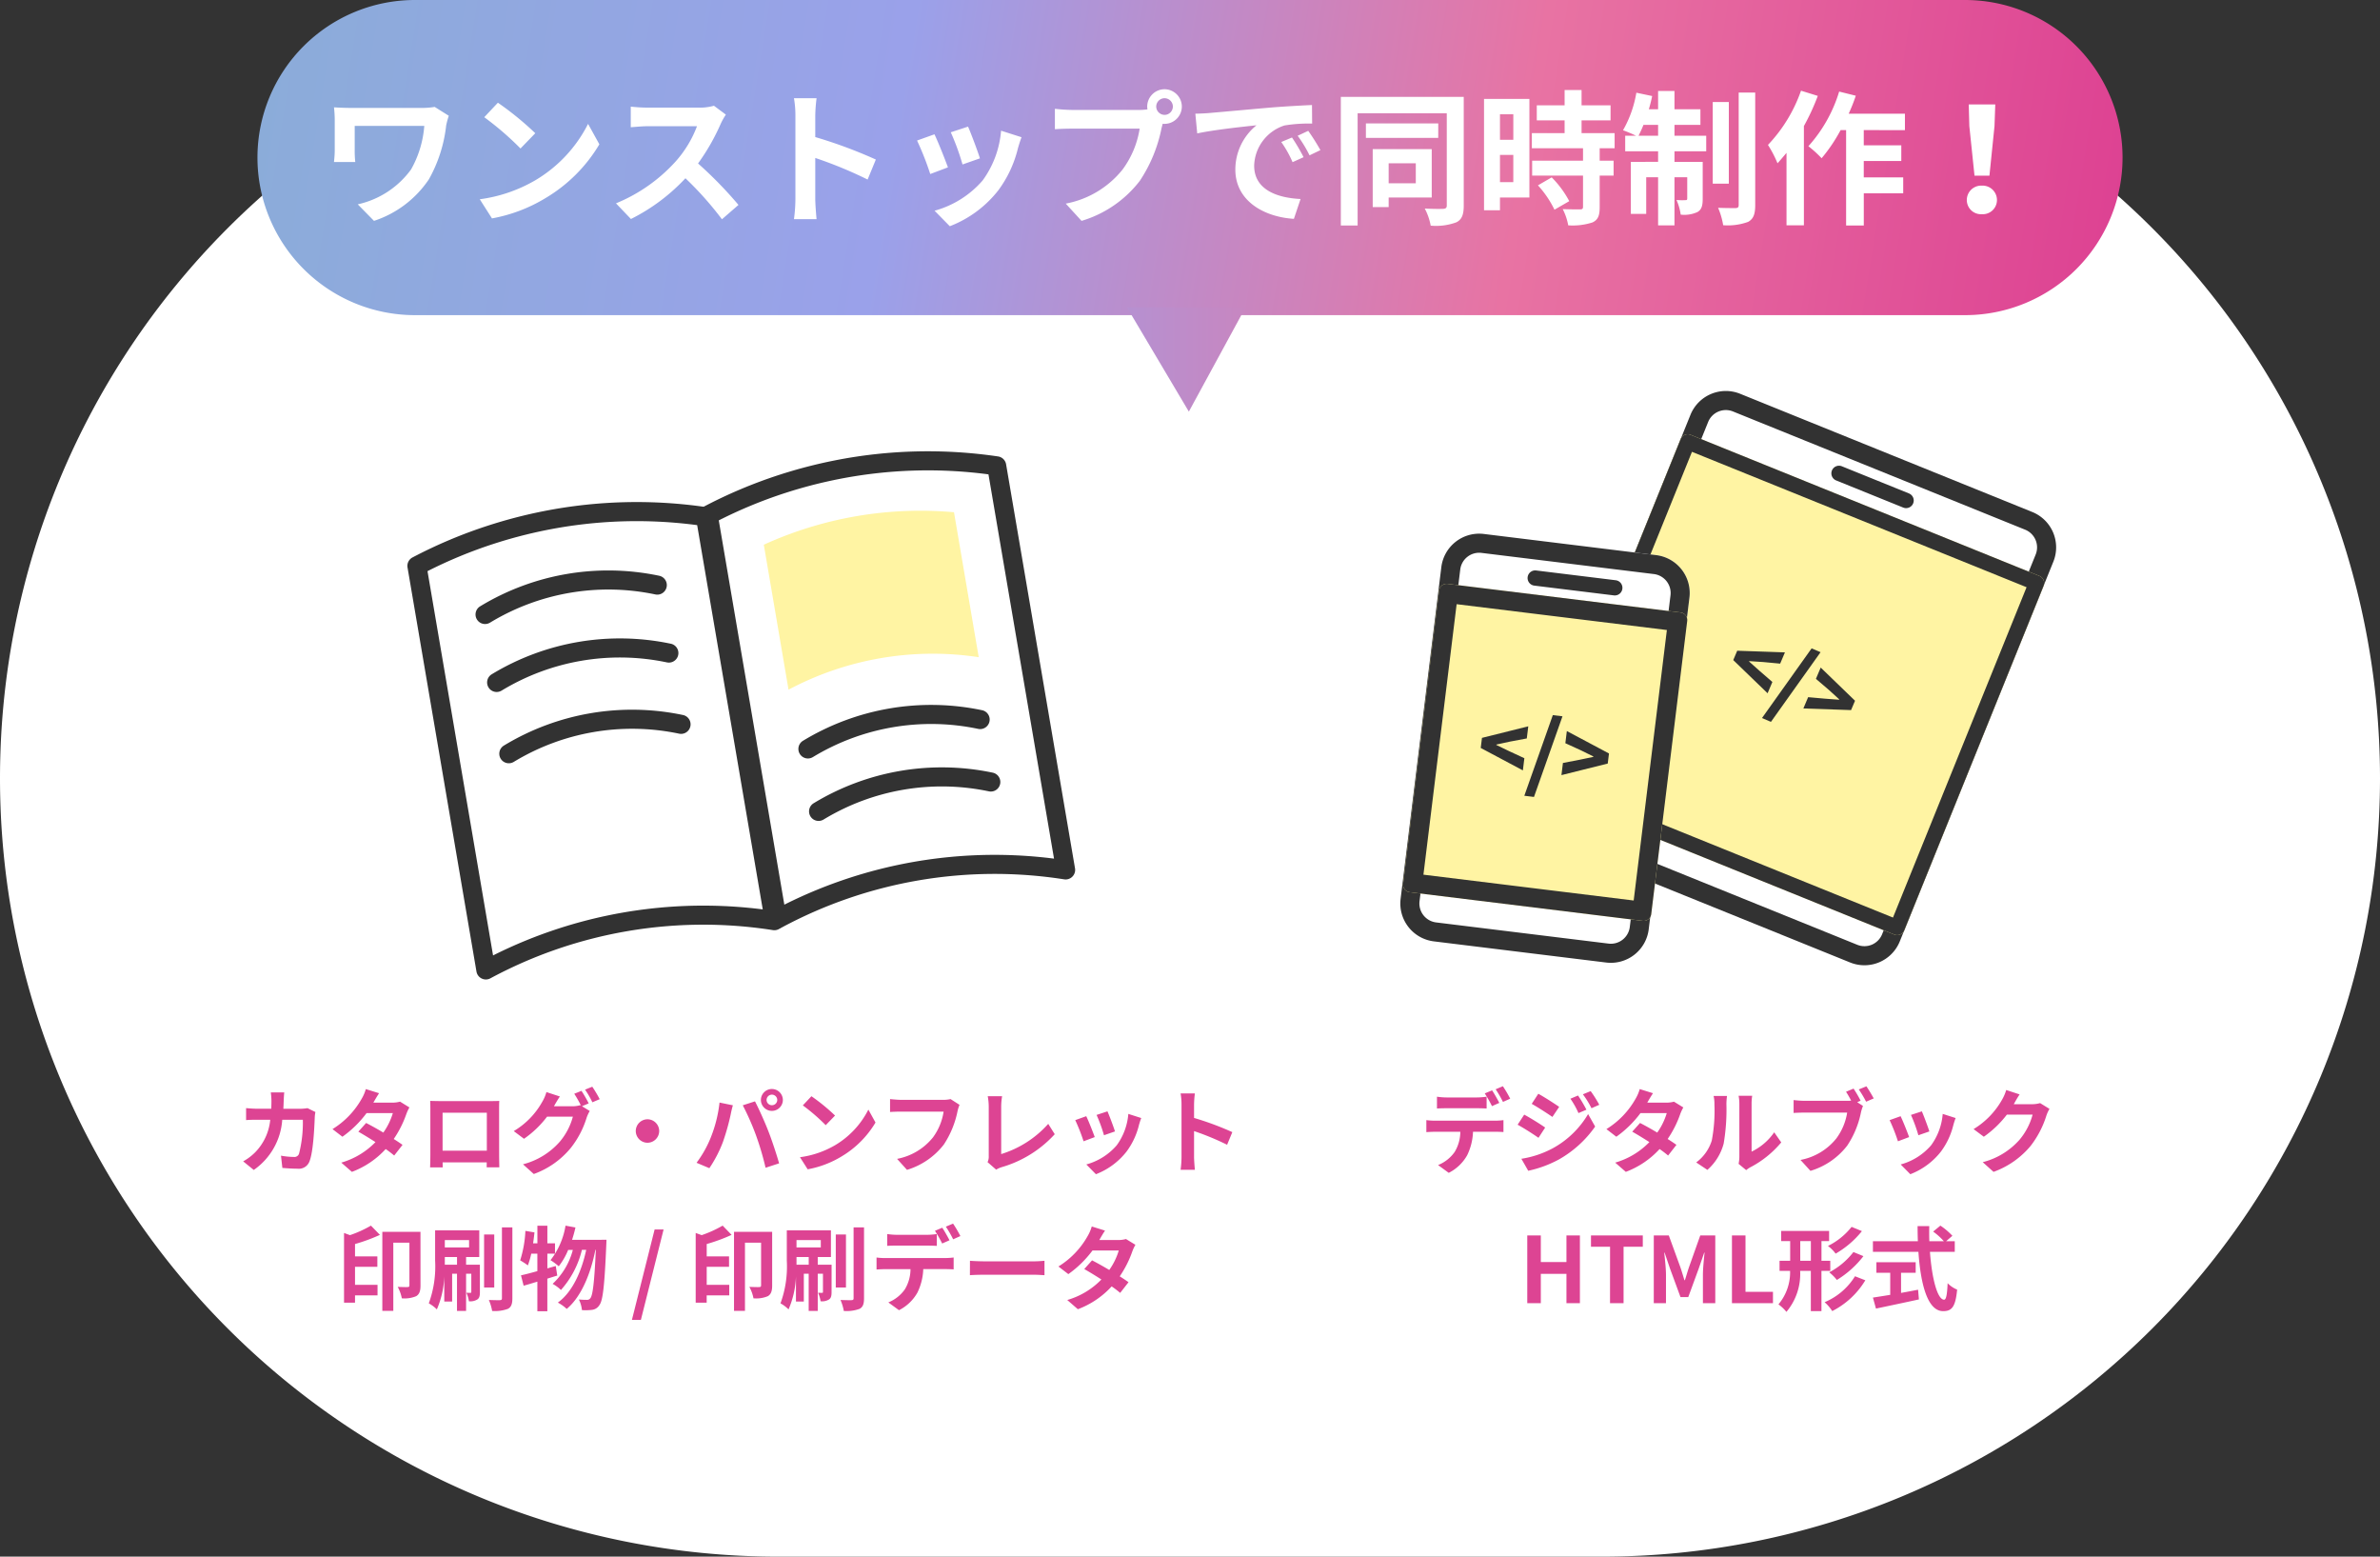
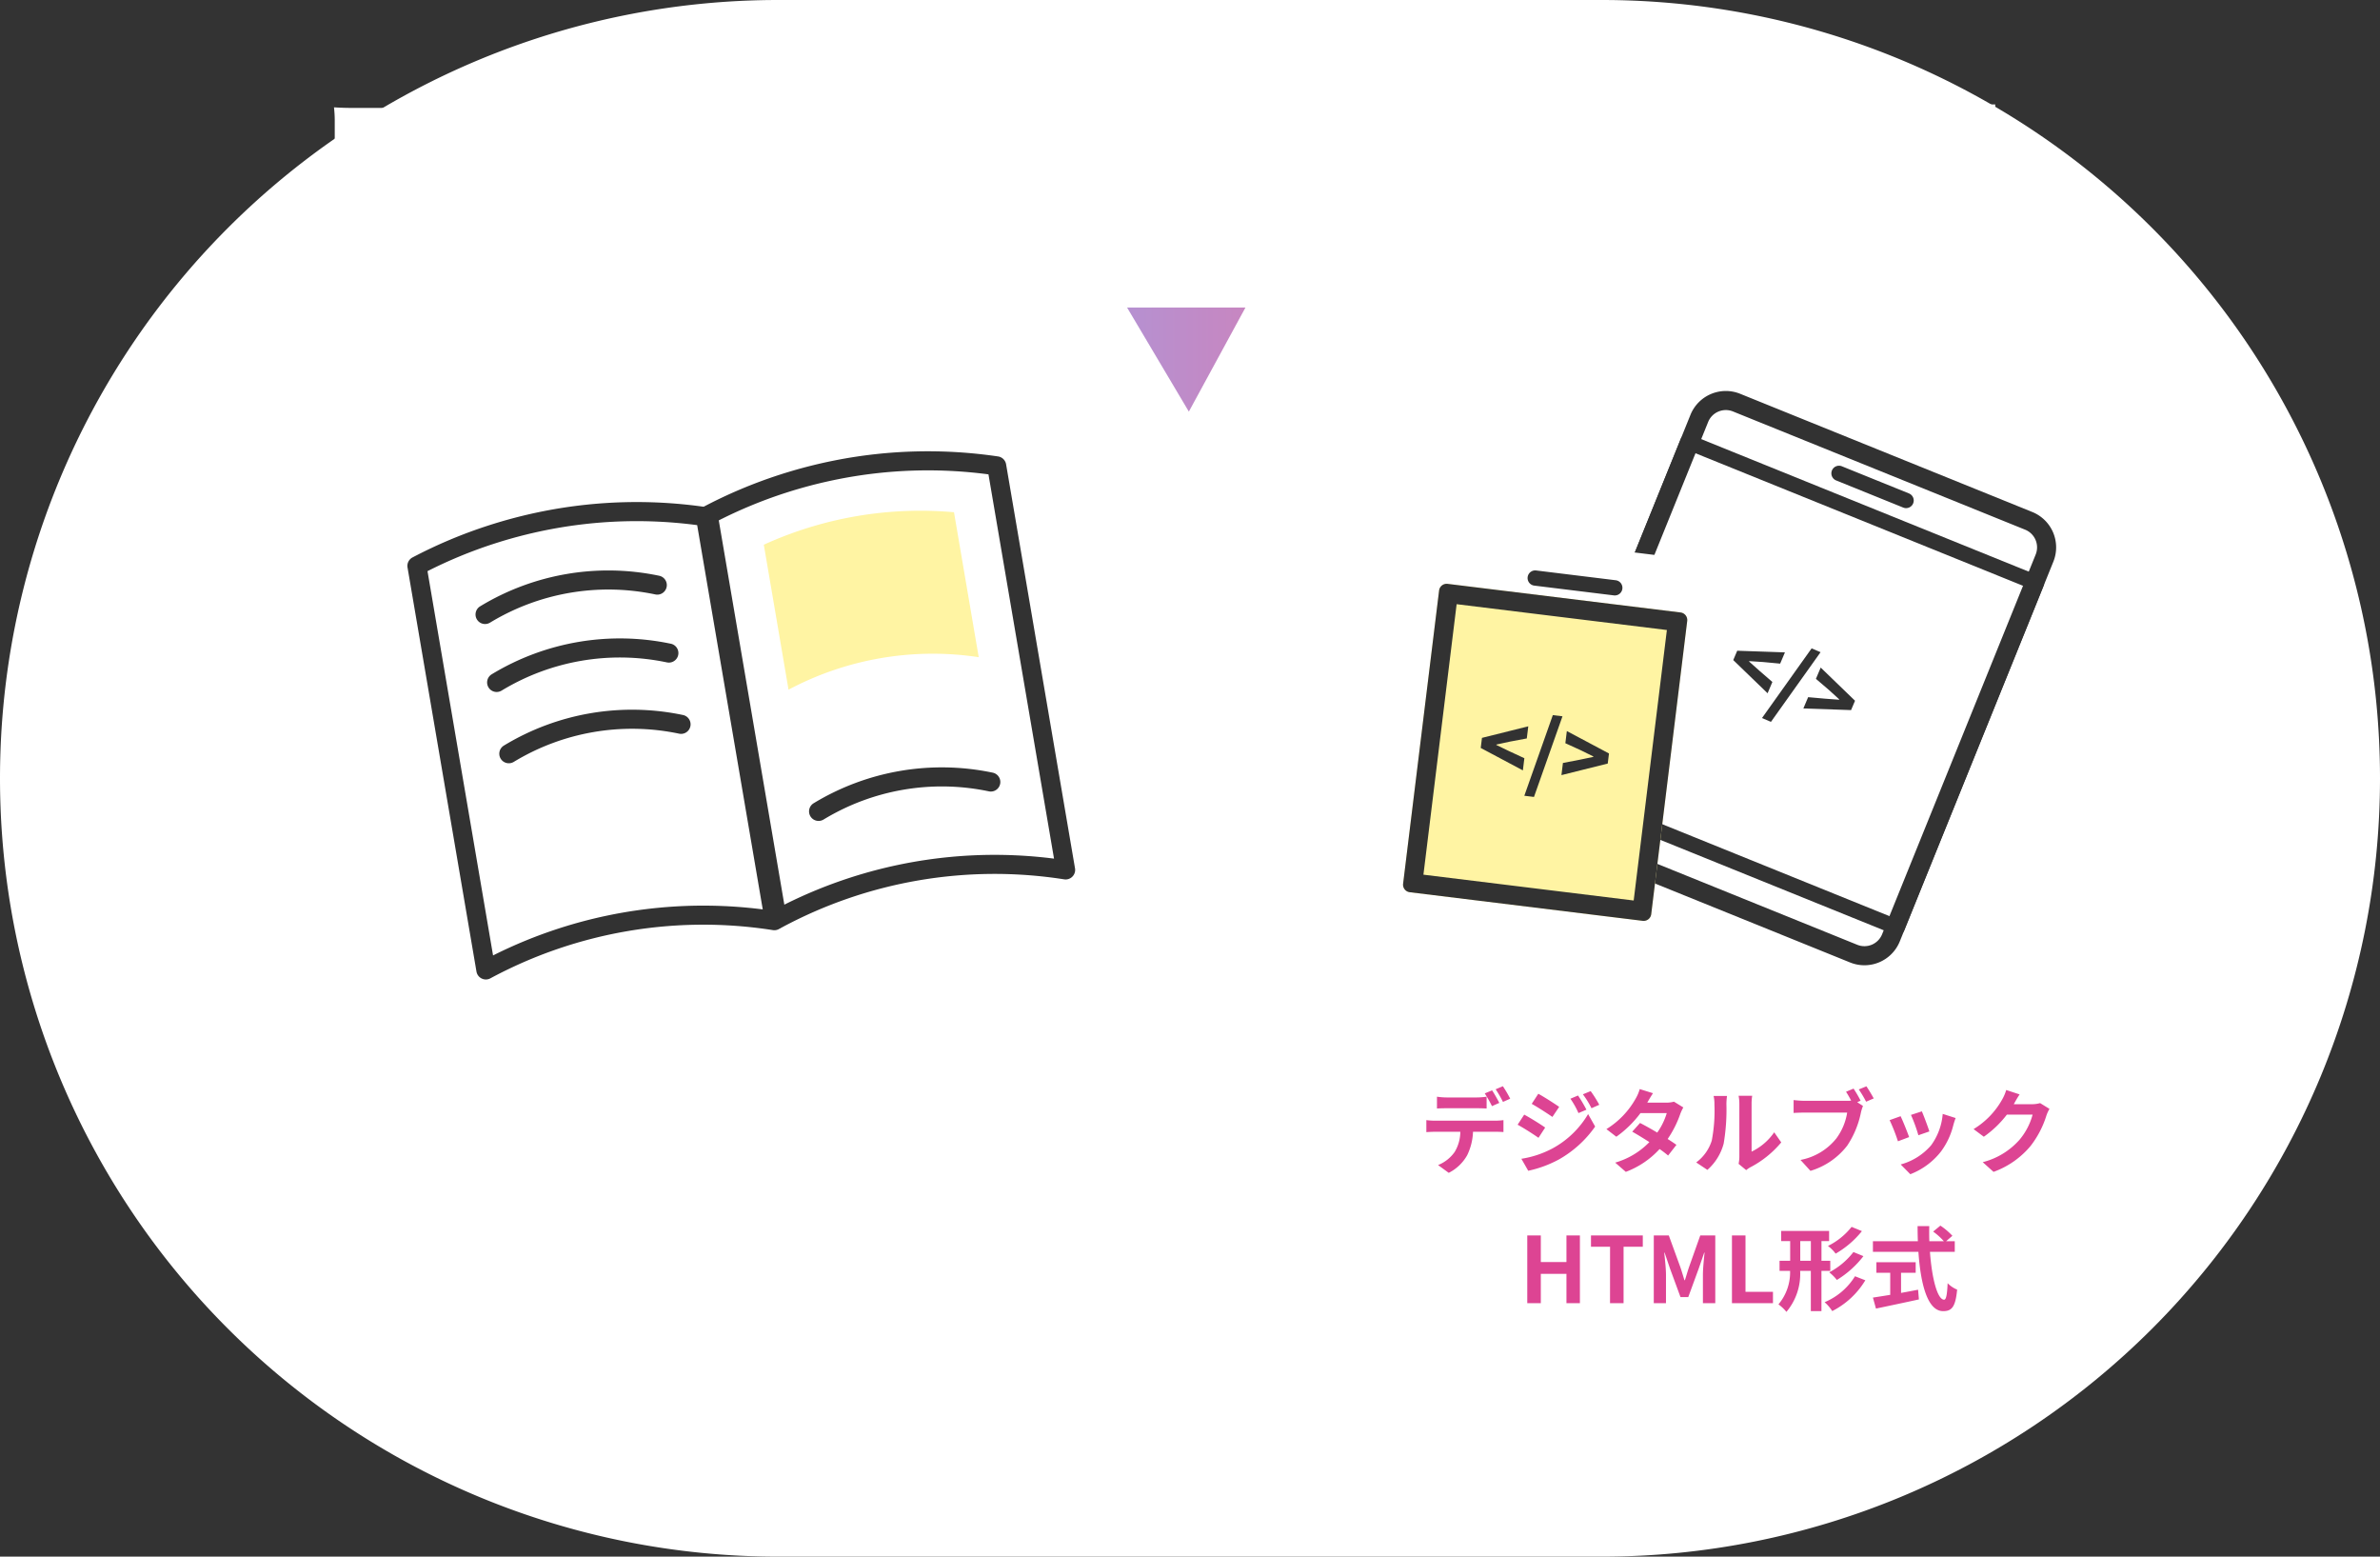
<svg xmlns="http://www.w3.org/2000/svg" xmlns:xlink="http://www.w3.org/1999/xlink" width="312" height="204" viewBox="0 0 312 204">
  <rect x="0" y="0" width="312" height="204" fill="#333333" stroke="none" />
  <defs>
    <linearGradient id="linear-gradient" y1="0.554" x2="1" y2="0.581" gradientUnits="objectBoundingBox">
      <stop offset="0" stop-color="#8bacd9" />
      <stop offset="0.34" stop-color="#9aa1ea" />
      <stop offset="0.675" stop-color="#e873a3" />
      <stop offset="1" stop-color="#dd4192" />
    </linearGradient>
    <linearGradient id="linear-gradient-2" x1="7.047" y1="0.5" x2="-6.129" y2="0.5" xlink:href="#linear-gradient" />
  </defs>
  <g id="flow-05" transform="translate(-7274 -8706.031)">
    <path id="パス_5090" data-name="パス 5090" d="M102,0H210a102,102,0,0,1,0,204H102A102,102,0,0,1,102,0Z" transform="translate(7274 8706.031)" fill="#fff" />
    <g id="solution-04" transform="matrix(0.951, -0.309, 0.309, 0.951, 7212.111, 8731.063)">
      <path id="パス_2595" data-name="パス 2595" d="M37.964,59.594A60.217,60.217,0,0,0,0,54.044Q3.885,27.465,7.769.89A61.939,61.939,0,0,1,45.733,6.44Q41.849,33.019,37.964,59.594Z" transform="translate(87.896 81.854)" fill="#fff" />
      <path id="パス_2595_-_アウトライン" data-name="パス 2595 - アウトライン" d="M37.964,60.844a1.249,1.249,0,0,1-.566-.136A58.934,58.934,0,0,0,.223,55.274a1.25,1.25,0,0,1-1.092-.331,1.25,1.25,0,0,1-.368-1.08L6.532.71A1.25,1.25,0,0,1,7.557-.342,62.939,62.939,0,0,1,18.218-1.25,63.717,63.717,0,0,1,25.775-.8,62.949,62.949,0,0,1,46.289,5.32a1.25,1.25,0,0,1,.681,1.3L42.934,34.233,39.2,59.774a1.25,1.25,0,0,1-1.237,1.069ZM10.719,51.83a61.542,61.542,0,0,1,26.256,5.886L40.46,33.872l3.9-26.709A60.465,60.465,0,0,0,25.477,1.684a61.205,61.205,0,0,0-7.258-.434,60.517,60.517,0,0,0-9.345.725L1.485,52.529A61.452,61.452,0,0,1,10.719,51.83Z" transform="translate(87.896 81.854)" fill="#323232" />
      <path id="パス_2596" data-name="パス 2596" d="M37.964,59.594A60.217,60.217,0,0,0,0,54.044Q3.885,27.465,7.769.89A61.939,61.939,0,0,1,45.733,6.44q-3.885,26.579-7.769,53.154Z" transform="translate(126.269 87.326)" fill="#fff" />
      <path id="パス_2596_-_アウトライン" data-name="パス 2596 - アウトライン" d="M37.964,60.844a1.249,1.249,0,0,1-.566-.136A58.934,58.934,0,0,0,.223,55.274a1.25,1.25,0,0,1-1.092-.331,1.25,1.25,0,0,1-.368-1.08L6.532.71A1.25,1.25,0,0,1,7.557-.342,62.95,62.95,0,0,1,18.22-1.25,63.664,63.664,0,0,1,25.775-.8,62.95,62.95,0,0,1,46.289,5.32a1.25,1.25,0,0,1,.681,1.3L43.085,33.2,39.2,59.774a1.25,1.25,0,0,1-1.237,1.069ZM10.719,51.83a61.541,61.541,0,0,1,26.256,5.886l3.637-24.88L44.364,7.163A60.466,60.466,0,0,0,25.477,1.684,61.152,61.152,0,0,0,18.22,1.25a60.532,60.532,0,0,0-9.346.725L1.485,52.529A61.445,61.445,0,0,1,10.719,51.83Z" transform="translate(126.269 87.326)" fill="#323232" />
      <path id="パス_2597" data-name="パス 2597" d="M25.033,23.044A40.292,40.292,0,0,0,0,19.387Q1.394,9.85,2.788.317A49.492,49.492,0,0,1,27.816,3.974q-1.394,9.537-2.788,19.07Z" transform="translate(136.985 93.84)" fill="#fff4a3" />
      <path id="パス_2598" data-name="パス 2598" d="M22.661,5.391a1.244,1.244,0,0,1-.617-.164A29.906,29.906,0,0,0,.283,2.045a1.25,1.25,0,0,1-1.5-.935A1.25,1.25,0,0,1-.283-.39,32.406,32.406,0,0,1,23.28,3.054a1.25,1.25,0,0,1-.619,2.337Z" transform="translate(102.192 90.735)" fill="#323232" />
      <path id="パス_2599" data-name="パス 2599" d="M22.661,5.391a1.244,1.244,0,0,1-.617-.164A29.906,29.906,0,0,0,.283,2.045a1.25,1.25,0,0,1-1.5-.935A1.25,1.25,0,0,1-.283-.39,32.406,32.406,0,0,1,23.28,3.054a1.25,1.25,0,0,1-.619,2.337Z" transform="translate(100.884 99.675)" fill="#323232" />
      <path id="パス_2600" data-name="パス 2600" d="M22.661,5.391a1.244,1.244,0,0,1-.617-.164A29.906,29.906,0,0,0,.283,2.045a1.25,1.25,0,0,1-1.5-.935A1.25,1.25,0,0,1-.283-.39,32.406,32.406,0,0,1,23.28,3.054a1.25,1.25,0,0,1-.619,2.337Z" transform="translate(99.516 109.053)" fill="#323232" />
-       <path id="パス_2601" data-name="パス 2601" d="M22.661,5.391a1.244,1.244,0,0,1-.617-.164A29.907,29.907,0,0,0,.283,2.045a1.25,1.25,0,0,1-1.5-.935A1.25,1.25,0,0,1-.283-.39,32.407,32.407,0,0,1,23.28,3.054a1.25,1.25,0,0,1-.619,2.337Z" transform="translate(137.002 120.573)" fill="#323232" />
      <path id="パス_2602" data-name="パス 2602" d="M22.661,5.391a1.244,1.244,0,0,1-.617-.164A29.906,29.906,0,0,0,.283,2.045a1.25,1.25,0,0,1-1.5-.935A1.25,1.25,0,0,1-.283-.39,32.406,32.406,0,0,1,23.28,3.054a1.25,1.25,0,0,1-.619,2.337Z" transform="translate(135.802 128.79)" fill="#323232" />
    </g>
    <g id="グループ_453" data-name="グループ 453" transform="translate(6091.331 -126.284)">
      <g id="グループ_372" data-name="グループ 372" transform="matrix(0.927, 0.375, -0.375, 0.927, 1406.151, 8882.045)">
        <path id="パス_5089" data-name="パス 5089" d="M5,0H46.318a5,5,0,0,1,5,5V58.684a5,5,0,0,1-5,5H5a5,5,0,0,1-5-5V5A5,5,0,0,1,5,0Z" transform="translate(0 0)" fill="#fff" />
        <path id="パス_5089_-_アウトライン" data-name="パス 5089 - アウトライン" d="M5,2.5A2.5,2.5,0,0,0,2.5,5V58.684a2.5,2.5,0,0,0,2.5,2.5H46.318a2.5,2.5,0,0,0,2.5-2.5V5a2.5,2.5,0,0,0-2.5-2.5H5M5,0H46.318a5,5,0,0,1,5,5V58.684a5,5,0,0,1-5,5H5a5,5,0,0,1-5-5V5A5,5,0,0,1,5,0Z" transform="translate(0 0)" fill="#323232" />
-         <path id="パス_5088" data-name="パス 5088" d="M1,0H50.318a1,1,0,0,1,1,1V49.7a1,1,0,0,1-1,1H1a1,1,0,0,1-1-1V1A1,1,0,0,1,1,0Z" transform="translate(0 7.42)" fill="#fff4a3" />
        <path id="パス_5088_-_アウトライン" data-name="パス 5088 - アウトライン" d="M2,2V48.7H49.318V2H2M1,0H50.318a1,1,0,0,1,1,1V49.7a1,1,0,0,1-1,1H1a1,1,0,0,1-1-1V1A1,1,0,0,1,1,0Z" transform="translate(0 7.42)" fill="#323232" />
        <path id="パス_5087" data-name="パス 5087" d="M9.487,1H0A1,1,0,0,1-1,0,1,1,0,0,1,0-1H9.487a1,1,0,0,1,1,1A1,1,0,0,1,9.487,1Z" transform="translate(20.928 4.807)" fill="#323232" />
        <path id="パス_5086" data-name="パス 5086" d="M-2.546-1.265V-2.871l-2.145-.693-1.716-.583V-4.2L-4.691-4.8l2.145-.682V-7.084L-8.387-4.84v1.331Zm.594,3.278H-.676L1.744-8.932H.468Zm4.5-3.278L8.388-3.509V-4.84L2.547-7.084v1.606L4.692-4.8,6.408-4.2v.055l-1.716.583-2.145.693Z" transform="matrix(1, 0.017, -0.017, 1, 25.581, 36.342)" fill="#323232" />
      </g>
      <g id="グループ_373" data-name="グループ 373" transform="translate(1372.225 8901.682) rotate(7)">
        <path id="パス_5085" data-name="パス 5085" d="M5,0H27.769a5,5,0,0,1,5,5V48.792a5,5,0,0,1-5,5H5a5,5,0,0,1-5-5V5A5,5,0,0,1,5,0Z" transform="translate(0 0)" fill="#fff" />
-         <path id="パス_5085_-_アウトライン" data-name="パス 5085 - アウトライン" d="M5,2.5A2.5,2.5,0,0,0,2.5,5V48.792a2.5,2.5,0,0,0,2.5,2.5H27.769a2.5,2.5,0,0,0,2.5-2.5V5a2.5,2.5,0,0,0-2.5-2.5H5M5,0H27.769a5,5,0,0,1,5,5V48.792a5,5,0,0,1-5,5H5a5,5,0,0,1-5-5V5A5,5,0,0,1,5,0Z" transform="translate(0 0)" fill="#323232" />
        <path id="パス_5084" data-name="パス 5084" d="M1,0H31.769a1,1,0,0,1,1,1V39.714a1,1,0,0,1-1,1H1a1,1,0,0,1-1-1V1A1,1,0,0,1,1,0Z" transform="translate(0.083 7.07)" fill="#fff4a3" />
        <path id="パス_5084_-_アウトライン" data-name="パス 5084 - アウトライン" d="M2.5,2.5V38.214H30.269V2.5H2.5M1,0H31.769a1,1,0,0,1,1,1V39.714a1,1,0,0,1-1,1H1a1,1,0,0,1-1-1V1A1,1,0,0,1,1,0Z" transform="translate(0.083 7.07)" fill="#323232" />
        <path id="パス_5083" data-name="パス 5083" d="M10.511,1H0A1,1,0,0,1-1,0,1,1,0,0,1,0-1H10.511a1,1,0,0,1,1,1A1,1,0,0,1,10.511,1Z" transform="translate(12.39 4.913)" fill="#323232" />
        <path id="パス_5082" data-name="パス 5082" d="M-2.546-1.265V-2.871l-2.145-.693-1.716-.583V-4.2L-4.691-4.8l2.145-.682V-7.084L-8.387-4.84v1.331Zm.594,3.278H-.676L1.744-8.932H.468Zm4.5-3.278L8.388-3.509V-4.84L2.547-7.084v1.606L4.692-4.8,6.408-4.2v.055l-1.716.583-2.145.693Z" transform="translate(16.402 31.394)" fill="#323232" />
      </g>
    </g>
-     <path id="パス_5081" data-name="パス 5081" d="M-56.688-7.56a5.859,5.859,0,0,1-.912.084h-2.256c.024-.348.036-.708.048-1.08.012-.288.036-.792.072-1.068H-61.5a8.881,8.881,0,0,1,.084,1.1c0,.36-.012.708-.024,1.044h-1.716c-.456,0-1.08-.036-1.584-.084v1.572c.516-.048,1.176-.048,1.584-.048h1.584a7.057,7.057,0,0,1-1.98,4.272A6.881,6.881,0,0,1-65.124-.588L-63.732.54A8.714,8.714,0,0,0-60-6.036h2.7a16.423,16.423,0,0,1-.5,4.452.638.638,0,0,1-.684.42,9.932,9.932,0,0,1-1.68-.168l.18,1.608c.588.048,1.308.1,1.992.1a1.477,1.477,0,0,0,1.548-.924c.516-1.224.66-4.572.708-5.868a5.187,5.187,0,0,1,.084-.636Zm12.132-.852A3.81,3.81,0,0,1-45.6-8.28h-2.46l.012-.012c.144-.252.456-.8.744-1.224l-1.74-.54a5.309,5.309,0,0,1-.54,1.26,10.984,10.984,0,0,1-3.828,3.984l1.3,1a14.122,14.122,0,0,0,3.168-3.1H-45.5a8.741,8.741,0,0,1-1.248,2.556c-.8-.48-1.62-.936-2.256-1.26l-1.02,1.14c.612.348,1.428.84,2.244,1.368A10.148,10.148,0,0,1-52.26-.42L-50.868.792A11.453,11.453,0,0,0-46.44-2.2a13.9,13.9,0,0,1,1.116.852l1.092-1.4c-.3-.216-.708-.492-1.152-.768A13.813,13.813,0,0,0-43.728-6.8a5.645,5.645,0,0,1,.4-.852ZM-33.18-6.96v4.98h-5.8V-6.96Zm1.608-.384c0-.36,0-.8.024-1.164-.432.024-.888.024-1.188.024h-6.6c-.324,0-.78-.012-1.272-.024.024.336.024.828.024,1.164v5.868c0,.576-.024,1.62-.036,1.68h1.656l-.012-.66h5.784L-33.2.2h1.656c0-.048-.024-1.2-.024-1.668Zm11.748-.84a17.57,17.57,0,0,0-.948-1.644l-.948.384A13.916,13.916,0,0,1-20.844-7.9l-.084-.048a3.78,3.78,0,0,1-1.044.144h-2.412l.036-.06c.144-.264.456-.8.744-1.224l-1.764-.576a5.246,5.246,0,0,1-.54,1.26,10.267,10.267,0,0,1-3.744,3.852l1.344,1.008a13.174,13.174,0,0,0,3.024-2.9H-21.9A8.489,8.489,0,0,1-23.6-3.18,9.6,9.6,0,0,1-28.44-.2l1.416,1.272a11.176,11.176,0,0,0,4.836-3.4,12.111,12.111,0,0,0,2.1-4.008,5.084,5.084,0,0,1,.4-.852l-1.02-.624Zm-.48-1.8a11.421,11.421,0,0,1,.96,1.656l.96-.408a17.133,17.133,0,0,0-.972-1.632Zm6.648,5.424A1.547,1.547,0,0,0-12.12-3.024,1.547,1.547,0,0,0-10.584-4.56,1.547,1.547,0,0,0-12.12-6.1,1.547,1.547,0,0,0-13.656-4.56ZM3.492-8.628a.7.7,0,0,1,.7-.7.7.7,0,0,1,.7.7.694.694,0,0,1-.7.684A.694.694,0,0,1,3.492-8.628Zm-.744,0A1.442,1.442,0,0,0,4.188-7.2a1.442,1.442,0,0,0,1.44-1.428,1.444,1.444,0,0,0-1.44-1.44A1.444,1.444,0,0,0,2.748-8.628Zm-6.564,4.9A14.458,14.458,0,0,1-5.688-.4l1.68.708A16.5,16.5,0,0,0-2.232-3.12a30.006,30.006,0,0,0,1.02-3.612c.048-.264.18-.852.288-1.2l-1.752-.36A17.291,17.291,0,0,1-3.816-3.732Zm5.928-.252A37.078,37.078,0,0,1,3.36.252L5.136-.324c-.336-1.188-.972-3.108-1.4-4.188-.444-1.164-1.272-3-1.764-3.936l-1.6.516A33.616,33.616,0,0,1,2.112-3.984ZM9.372-9.12,8.244-7.92a24.951,24.951,0,0,1,3,2.592l1.224-1.26A25.2,25.2,0,0,0,9.372-9.12Zm-1.5,7.992L8.88.456a13,13,0,0,0,4.452-1.692,12.76,12.76,0,0,0,4.44-4.44l-.936-1.692A11.379,11.379,0,0,1,12.468-2.7,12.368,12.368,0,0,1,7.872-1.128Zm19.74-7.62a4.022,4.022,0,0,1-.948.1H21.12c-.4,0-1.08-.06-1.44-.1v1.692c.312-.024.888-.048,1.428-.048H26.7A7.6,7.6,0,0,1,25.3-3.72a7.915,7.915,0,0,1-4.7,2.808L21.9.528a9.6,9.6,0,0,0,4.824-3.312,12.332,12.332,0,0,0,1.8-4.368,4.887,4.887,0,0,1,.264-.84ZM33.588.5a3.386,3.386,0,0,1,.72-.324,15.1,15.1,0,0,0,6.96-4.32L40.416-5.5a13.621,13.621,0,0,1-6.168,3.96V-7.764a8.5,8.5,0,0,1,.12-1.356H32.484a7.416,7.416,0,0,1,.132,1.356v6.5a1.567,1.567,0,0,1-.156.78ZM48.18-7.14l-1.428.468a19.988,19.988,0,0,1,.972,2.664l1.44-.5C49-5.064,48.408-6.624,48.18-7.14Zm2.736.336a8.087,8.087,0,0,1-1.524,4.116A8.074,8.074,0,0,1,45.408-.18L46.668,1.1a9.371,9.371,0,0,0,4.02-2.976A9.676,9.676,0,0,0,52.32-5.388c.072-.24.144-.492.288-.876Zm-5.52.3-1.44.516a24.238,24.238,0,0,1,1.092,2.772l1.464-.552C46.272-4.44,45.7-5.892,45.4-6.5ZM64.548-4.416a39.192,39.192,0,0,0-5.016-1.86V-8.04a13.05,13.05,0,0,1,.108-1.452H57.768a8.369,8.369,0,0,1,.12,1.452v6.888a12.84,12.84,0,0,1-.12,1.668H59.64c-.048-.48-.108-1.32-.108-1.668v-3.4A34.661,34.661,0,0,1,63.864-2.76ZM-48.372,7.836A15.189,15.189,0,0,1-51.12,9.084L-51.9,8.8v9.132h1.44V16.98h2.952V15.6H-50.46V13.236h2.928V11.868H-50.46v-1.62a22.861,22.861,0,0,0,3.264-1.2Zm6.492.816h-5V19.008h1.44v-8.94h2.112V15.66c0,.156-.048.216-.228.228s-.756,0-1.308-.024a5.127,5.127,0,0,1,.54,1.5,3.95,3.95,0,0,0,1.872-.276c.444-.252.576-.72.576-1.392Zm3.192,4.308V11.952h1.6V12.96Zm3.18-3.228v.96h-3.18v-.96Zm1.416,3.228H-35.9V11.952h1.728V8.46H-39.96v3.948a14.089,14.089,0,0,1-.828,5.616,4.506,4.506,0,0,1,1.056.792,11.956,11.956,0,0,0,.972-4.332v3.3h1.032V14.136h.636V19.02H-35.9V14.136h.684v2.376c0,.1-.024.132-.12.132-.072,0-.288,0-.528-.012a3.739,3.739,0,0,1,.336,1.116,1.726,1.726,0,0,0,1.092-.228c.288-.18.348-.5.348-.984ZM-32.208,9H-33.54v6.948h1.332Zm1.008-.936v9.288c0,.192-.072.24-.264.252s-.828,0-1.452-.024a6.319,6.319,0,0,1,.432,1.44,4.92,4.92,0,0,0,2.064-.276c.432-.228.588-.624.588-1.392V8.064Zm7.056,5.064-1.1.312V11.508h1V10.152h-1v-2.3h-1.308v2.3h-.564c.072-.48.132-.948.18-1.428l-1.188-.2a15,15,0,0,1-.684,3.864,10.44,10.44,0,0,1,1.008.66,10.906,10.906,0,0,0,.444-1.536h.8V13.8c-.816.228-1.548.42-2.148.552l.348,1.356c.552-.144,1.152-.336,1.8-.528v3.876h1.308V14.784c.444-.132.864-.276,1.3-.4ZM-22.008,9.7c.168-.528.324-1.068.444-1.62l-1.3-.24a9.933,9.933,0,0,1-1.968,4.524,8.142,8.142,0,0,1,1.08.8,8.936,8.936,0,0,0,1.236-2.148h.612a9.309,9.309,0,0,1-2.652,4.452,5.044,5.044,0,0,1,1.092.8,12.136,12.136,0,0,0,2.748-5.256h.564c-.6,2.808-1.8,5.532-3.72,6.912a5.324,5.324,0,0,1,1.164.828c1.932-1.6,3.168-4.716,3.756-7.74h.06c-.192,4.308-.408,5.94-.708,6.324a.5.5,0,0,1-.444.228,9.734,9.734,0,0,1-1.068-.048,3.989,3.989,0,0,1,.4,1.392,6.861,6.861,0,0,0,1.356-.036,1.315,1.315,0,0,0,.936-.624c.456-.6.672-2.556.9-7.908.012-.168.024-.648.024-.648Zm7.848,10.488h1.176L-10.008,8.34h-1.176ZM-2.268,7.836A15.189,15.189,0,0,1-5.016,9.084L-5.8,8.8v9.132h1.44V16.98H-1.4V15.6H-4.356V13.236h2.928V11.868H-4.356v-1.62a22.861,22.861,0,0,0,3.264-1.2Zm6.492.816h-5V19.008H.66v-8.94H2.772V15.66c0,.156-.048.216-.228.228s-.756,0-1.308-.024a5.127,5.127,0,0,1,.54,1.5,3.95,3.95,0,0,0,1.872-.276c.444-.252.576-.72.576-1.392ZM7.416,12.96V11.952h1.6V12.96ZM10.6,9.732v.96H7.416v-.96Zm1.416,3.228H10.2V11.952h1.728V8.46H6.144v3.948a14.089,14.089,0,0,1-.828,5.616,4.506,4.506,0,0,1,1.056.792,11.956,11.956,0,0,0,.972-4.332v3.3H8.376V14.136h.636V19.02H10.2V14.136h.684v2.376c0,.1-.024.132-.12.132-.072,0-.288,0-.528-.012a3.739,3.739,0,0,1,.336,1.116,1.726,1.726,0,0,0,1.092-.228c.288-.18.348-.5.348-.984ZM13.9,9H12.564v6.948H13.9ZM14.9,8.064v9.288c0,.192-.072.24-.264.252s-.828,0-1.452-.024a6.319,6.319,0,0,1,.432,1.44,4.92,4.92,0,0,0,2.064-.276c.432-.228.588-.624.588-1.392V8.064Zm14,1.14a15.964,15.964,0,0,0-.96-1.632l-.948.4a14.158,14.158,0,0,1,.96,1.656Zm-1.428.552c-.228-.444-.648-1.2-.948-1.644l-.96.4a16.493,16.493,0,0,1,.948,1.668Zm-2.964.7c.42,0,.888.012,1.3.036V8.94a9.419,9.419,0,0,1-1.3.1H20.592a8.978,8.978,0,0,1-1.284-.1v1.548c.36-.024.876-.036,1.284-.036Zm-5.448,1.632a9.136,9.136,0,0,1-1.152-.072v1.572c.336-.024.8-.048,1.152-.048h3.3a5.157,5.157,0,0,1-.744,2.652A4.9,4.9,0,0,1,19.452,17.9l1.4,1.02a5.758,5.758,0,0,0,2.412-2.3,7.613,7.613,0,0,0,.768-3.084h2.892c.336,0,.792.012,1.092.036v-1.56a9.075,9.075,0,0,1-1.092.072Zm11.088,2.244c.444-.036,1.248-.06,1.932-.06h6.444c.5,0,1.116.048,1.4.06V12.444c-.312.024-.852.072-1.4.072H32.088c-.624,0-1.5-.036-1.932-.072Zm20.46-4.74a3.81,3.81,0,0,1-1.044.132h-2.46l.012-.012c.144-.252.456-.8.744-1.224l-1.74-.54a5.309,5.309,0,0,1-.54,1.26,10.984,10.984,0,0,1-3.828,3.984l1.3,1a14.122,14.122,0,0,0,3.168-3.1h3.444a8.741,8.741,0,0,1-1.248,2.556c-.8-.48-1.62-.936-2.256-1.26l-1.02,1.14c.612.348,1.428.84,2.244,1.368a10.148,10.148,0,0,1-4.476,2.688L44.3,18.792A11.453,11.453,0,0,0,48.732,15.8a13.9,13.9,0,0,1,1.116.852l1.092-1.4c-.3-.216-.708-.492-1.152-.768A13.813,13.813,0,0,0,51.444,11.2a5.645,5.645,0,0,1,.4-.852Z" transform="translate(7371 8858.815)" fill="#dd4493" />
    <path id="パス_5080" data-name="パス 5080" d="M-30.024-8.8a15.964,15.964,0,0,0-.96-1.632l-.948.4a14.158,14.158,0,0,1,.96,1.656Zm-1.428.552c-.228-.444-.648-1.2-.948-1.644l-.96.4a16.493,16.493,0,0,1,.948,1.668Zm-2.964.7c.42,0,.888.012,1.3.036V-9.06a9.419,9.419,0,0,1-1.3.1H-38.34a8.978,8.978,0,0,1-1.284-.1v1.548c.36-.024.876-.036,1.284-.036Zm-5.448,1.632a9.136,9.136,0,0,1-1.152-.072v1.572c.336-.024.8-.048,1.152-.048h3.3a5.157,5.157,0,0,1-.744,2.652A4.9,4.9,0,0,1-39.48-.1l1.4,1.02a5.758,5.758,0,0,0,2.412-2.3A7.613,7.613,0,0,0-34.9-4.464H-32c.336,0,.792.012,1.092.036v-1.56A9.075,9.075,0,0,1-32-5.916Zm18.732-3.3-1,.42a10.839,10.839,0,0,1,1.056,1.884l1.044-.444A18.062,18.062,0,0,0-21.132-9.216Zm1.656-.576-1.02.42a11.531,11.531,0,0,1,1.128,1.824L-18.348-8A15.431,15.431,0,0,0-19.476-9.792Zm-6.864.348-.864,1.32c.792.444,2.04,1.248,2.712,1.716l.888-1.32C-24.228-8.16-25.548-9.012-26.34-9.444Zm-2.22,8.52.9,1.572A15.092,15.092,0,0,0-23.652-.828a14.475,14.475,0,0,0,4.764-4.32l-.924-1.632a12.148,12.148,0,0,1-4.668,4.5A12.869,12.869,0,0,1-28.56-.924Zm.372-5.784-.864,1.32c.8.432,2.052,1.236,2.736,1.716l.876-1.344C-26.052-5.448-27.372-6.276-28.188-6.708Zm19.632-1.7A3.81,3.81,0,0,1-9.6-8.28h-2.46l.012-.012c.144-.252.456-.8.744-1.224l-1.74-.54a5.309,5.309,0,0,1-.54,1.26,10.984,10.984,0,0,1-3.828,3.984l1.3,1a14.122,14.122,0,0,0,3.168-3.1H-9.5a8.741,8.741,0,0,1-1.248,2.556c-.8-.48-1.62-.936-2.256-1.26l-1.02,1.14c.612.348,1.428.84,2.244,1.368A10.148,10.148,0,0,1-16.26-.42L-14.868.792A11.453,11.453,0,0,0-10.44-2.2a13.9,13.9,0,0,1,1.116.852l1.092-1.4c-.3-.216-.708-.492-1.152-.768A13.813,13.813,0,0,0-7.728-6.8a5.645,5.645,0,0,1,.4-.852Zm4.38,8.94A6.951,6.951,0,0,0-2.04-2.916a26.477,26.477,0,0,0,.36-5.16A7.653,7.653,0,0,1-1.6-9.156H-3.36a4.38,4.38,0,0,1,.108,1.092A20.678,20.678,0,0,1-3.6-3.312,5.661,5.661,0,0,1-5.64-.444ZM.912.564A3.059,3.059,0,0,1,1.44.2,13.213,13.213,0,0,0,5.508-3.072l-.924-1.32A7.6,7.6,0,0,1,1.62-1.86V-8.136A6.093,6.093,0,0,1,1.7-9.18H-.084a5.32,5.32,0,0,1,.1,1.032v7a4.566,4.566,0,0,1-.1.888Zm15-9.1a15.827,15.827,0,0,0-.924-1.584L14-9.708c.228.348.468.768.672,1.164a5.034,5.034,0,0,1-.564.024H8.556a13.361,13.361,0,0,1-1.428-.1v1.692c.312-.024.876-.048,1.428-.048h5.592a7.706,7.706,0,0,1-1.416,3.384,7.886,7.886,0,0,1-4.7,2.82L9.336.66A9.5,9.5,0,0,0,14.16-2.652a12.114,12.114,0,0,0,1.8-4.368,6.061,6.061,0,0,1,.264-.828l-.756-.492Zm-.24-1.476a14.224,14.224,0,0,1,.96,1.608l1-.432c-.228-.42-.66-1.152-.96-1.584ZM23.94-7.14l-1.428.468a19.988,19.988,0,0,1,.972,2.664l1.44-.5C24.756-5.064,24.168-6.624,23.94-7.14Zm2.736.336a8.088,8.088,0,0,1-1.524,4.116A8.074,8.074,0,0,1,21.168-.18L22.428,1.1a9.371,9.371,0,0,0,4.02-2.976A9.676,9.676,0,0,0,28.08-5.388c.072-.24.144-.492.288-.876Zm-5.52.3-1.44.516a24.238,24.238,0,0,1,1.092,2.772l1.464-.552C22.032-4.44,21.456-5.892,21.156-6.5ZM39.444-8.22a3.848,3.848,0,0,1-1.044.144H35.988l.036-.06c.144-.264.444-.8.732-1.224L35-9.936a5.773,5.773,0,0,1-.54,1.26A10.566,10.566,0,0,1,30.72-4.812l1.344,1a13.678,13.678,0,0,0,3.024-2.9H38.46a8.53,8.53,0,0,1-1.7,3.276A9.564,9.564,0,0,1,31.92-.48L33.336.792a11.305,11.305,0,0,0,4.848-3.384A12.521,12.521,0,0,0,40.272-6.6a4.8,4.8,0,0,1,.4-.864ZM-27.786,18h1.776V14.16h3.36V18h1.764V9.12H-22.65v3.492h-3.36V9.12h-1.776Zm10.848,0h1.776V10.6h2.52V9.12h-6.792V10.6h2.5Zm5.736,0h1.6V14.292c0-.84-.144-2.076-.228-2.916h.048l.708,2.088L-7.7,17.2h1.02l1.368-3.732.72-2.088h.048c-.084.84-.216,2.076-.216,2.916V18h1.62V9.12H-5.106l-1.476,4.152c-.192.552-.348,1.14-.54,1.716h-.06c-.18-.576-.348-1.164-.54-1.716L-9.234,9.12H-11.2ZM-.954,18H4.422V16.512H.822V9.12H-.954ZM14.73,8a9.036,9.036,0,0,1-3.1,2.5,4.715,4.715,0,0,1,1.008,1.008,12.218,12.218,0,0,0,3.444-2.952Zm.24,3.3A9.727,9.727,0,0,1,11.8,13.956a6.006,6.006,0,0,1,1,1,12.8,12.8,0,0,0,3.48-3.12ZM8,12.444V9.864H9.39v2.58Zm3.936,1.32v-1.32H10.782V9.864h1V8.532H5.5V9.864H6.678v2.58H5.286v1.32h1.38a6.5,6.5,0,0,1-1.524,4.392,5.447,5.447,0,0,1,1.044.984,7.719,7.719,0,0,0,1.8-5.376h1.4v5.28h1.392v-5.28Zm3.24.708a8.58,8.58,0,0,1-3.984,3.4,5.344,5.344,0,0,1,1,1.164A10.729,10.729,0,0,0,16.53,15Zm6.036-.456h1.92v-1.38H17.982v1.38h1.812v2.892c-.864.144-1.656.264-2.268.36l.4,1.44c1.548-.324,3.66-.768,5.628-1.2l-.108-1.272c-.732.144-1.5.288-2.232.42Zm7.044-2.748V9.876H27.126l.816-.708A8.963,8.963,0,0,0,26.37,7.836l-.948.78a8.5,8.5,0,0,1,1.4,1.26h-1.9c-.024-.648-.024-1.32-.012-1.98H23.382c0,.66.012,1.332.036,1.98H17.526v1.392H23.49c.288,4.224,1.188,7.776,3.24,7.776,1.14,0,1.62-.552,1.836-2.82a3.817,3.817,0,0,1-1.248-.84c-.06,1.524-.2,2.16-.456,2.16-.876,0-1.608-2.772-1.86-6.276Z" transform="translate(7502 8858.815)" fill="#dd4493" />
    <g id="グループ_454" data-name="グループ 454" transform="translate(6639.762 3521.331)">
      <g id="グループ_330" data-name="グループ 330" transform="translate(700.489 5184.7)">
-         <path id="パス_5091" data-name="パス 5091" d="M20.65,0h203.2a20.65,20.65,0,1,1,0,41.3H20.65a20.65,20.65,0,0,1,0-41.3Z" transform="translate(-32.5 0)" fill="url(#linear-gradient)" />
        <path id="パス_3060" data-name="パス 3060" d="M10.657-.238l8.1,13.644H3.235l1.817-3.34Z" transform="translate(100.255 53.706) rotate(180)" fill="url(#linear-gradient-2)" />
      </g>
      <path id="パス_5092" data-name="パス 5092" d="M-98.515-13.889a10.292,10.292,0,0,1-1.805.133H-109.4c-.874,0-1.71-.038-2.318-.076a14.984,14.984,0,0,1,.1,1.6v4.009c0,.494-.038.969-.1,1.558h2.793A13.158,13.158,0,0,1-109-8.227V-11.4h9.12a13.647,13.647,0,0,1-1.729,5.7A11.768,11.768,0,0,1-108.6-1.121l2.128,2.166a13.839,13.839,0,0,0,7.2-5.453,18.512,18.512,0,0,0,2.261-7.049,11.562,11.562,0,0,1,.342-1.273Zm8.284-.551-1.786,1.9a39.505,39.505,0,0,1,4.75,4.1l1.938-2A39.9,39.9,0,0,0-90.231-14.44ZM-92.606-1.786l1.6,2.508a20.576,20.576,0,0,0,7.049-2.679,20.2,20.2,0,0,0,7.03-7.03l-1.482-2.679a18.016,18.016,0,0,1-6.916,7.391A19.583,19.583,0,0,1-92.606-1.786Zm30.7-12.255a6.86,6.86,0,0,1-1.976.247h-6.688a21.227,21.227,0,0,1-2.242-.133v2.7c.4-.019,1.444-.133,2.242-.133h6.441a14.722,14.722,0,0,1-2.831,4.655,21.526,21.526,0,0,1-7.79,5.453L-72.789.8a25.027,25.027,0,0,0,7.144-5.339A43.327,43.327,0,0,1-60.857.836l2.166-1.881a53.413,53.413,0,0,0-5.3-5.434A27.935,27.935,0,0,0-61.009-11.7a8.978,8.978,0,0,1,.665-1.178Zm21.223,7.049a62.055,62.055,0,0,0-7.942-2.945V-12.73a20.662,20.662,0,0,1,.171-2.3h-2.964a13.252,13.252,0,0,1,.19,2.3V-1.824a20.331,20.331,0,0,1-.19,2.641h2.964c-.076-.76-.171-2.09-.171-2.641V-7.2A54.879,54.879,0,0,1-41.762-4.37Zm12.084-4.313-2.261.741a31.647,31.647,0,0,1,1.539,4.218l2.28-.8C-27.3-8.018-28.234-10.488-28.595-11.305Zm4.332.532a12.805,12.805,0,0,1-2.413,6.517A12.784,12.784,0,0,1-32.984-.285l1.995,2.033a14.838,14.838,0,0,0,6.365-4.712A15.32,15.32,0,0,0-22.04-8.531c.114-.38.228-.779.456-1.387ZM-33-10.3l-2.28.817a38.378,38.378,0,0,1,1.729,4.389l2.318-.874C-31.616-7.03-32.528-9.329-33-10.3Zm30.172-2.546a1.1,1.1,0,0,1-1.1-1.083,1.1,1.1,0,0,1,1.1-1.1,1.1,1.1,0,0,1,1.083,1.1A1.1,1.1,0,0,1-2.831-12.844Zm-12.122-.646a21.155,21.155,0,0,1-2.261-.152v2.679c.494-.038,1.387-.076,2.261-.076H-6.1A12.2,12.2,0,0,1-8.341-5.681a12.487,12.487,0,0,1-7.448,4.465l2.071,2.261A15.036,15.036,0,0,0-6.08-4.2a19.18,19.18,0,0,0,2.85-6.916l.152-.57a1.083,1.083,0,0,0,.247.019A2.279,2.279,0,0,0-.57-13.927a2.283,2.283,0,0,0-2.261-2.28,2.287,2.287,0,0,0-2.28,2.28,2.1,2.1,0,0,0,.038.361,8.411,8.411,0,0,1-1.083.076ZM13.87-9.88l-1.406.589A14.66,14.66,0,0,1,13.946-6.65L15.39-7.3A24.9,24.9,0,0,0,13.87-9.88ZM16-10.754l-1.387.646a16.715,16.715,0,0,1,1.558,2.565l1.425-.684A28.42,28.42,0,0,0,16-10.754ZM1.2-13l.247,2.584c2.185-.475,6.137-.893,7.771-1.064a7.461,7.461,0,0,0-2.774,5.8c0,4.085,3.724,6.213,7.676,6.46l.874-2.6C11.8-1.976,8.911-3.1,8.911-6.194a5.711,5.711,0,0,1,3.971-5.263,19.43,19.43,0,0,1,3.629-.247l-.019-2.432c-1.33.057-3.382.171-5.32.323-3.439.3-6.555.589-8.132.722C2.679-13.053,1.957-13.015,1.2-13ZM30.1-6.5v2.622H26.543V-6.5Zm2.09,4.484V-8.36H24.453v7.6h2.09V-2.014Zm.855-9.709H23.56v1.9h9.481ZM36.385-15.2H20.273V1.653h2.2V-13.053H34.162V-.969c0,.3-.133.418-.456.437s-1.425.019-2.432-.038a7.684,7.684,0,0,1,.779,2.242,7.723,7.723,0,0,0,3.363-.437c.722-.361.969-1.007.969-2.185Zm6.5,2.28v3.344H41.135V-12.92ZM41.135-4.028V-7.6h1.748v3.572Zm3.857-10.906H39.045V-.342h2.09V-2.014h3.857ZM46.113-3.61A13.367,13.367,0,0,1,48.279-.418l1.938-1.121a13.11,13.11,0,0,0-2.3-3.116ZM56.164-8.474V-10.45H51.832v-1.672h3.8V-14.1h-3.8v-2H49.609v2H45.961v1.976h3.648v1.672H45.315v1.976h6.707V-6.84H45.353v1.957h6.669V-.8c0,.266-.1.342-.4.342-.285,0-1.349,0-2.261-.038a7.621,7.621,0,0,1,.722,2.128,8.412,8.412,0,0,0,3.173-.38c.741-.342.95-.912.95-1.995V-4.883h1.824V-6.84H54.207V-8.474ZM59.3-10.108c.209-.418.437-.893.646-1.425h1.919v1.425Zm4.712-1.425h3.4v-2.052h-3.4v-2.394H61.864v2.394H60.648a17.706,17.706,0,0,0,.437-1.729l-2.071-.437a14.835,14.835,0,0,1-1.748,4.921,17.564,17.564,0,0,1,1.71.722H57.551v2.033h4.313v1.387H58.292V.133h2.014V-4.674h1.558V1.634h2.147V-4.674h1.672V-1.9c0,.19-.057.228-.228.228a8.571,8.571,0,0,1-1.178-.019A7.107,7.107,0,0,1,64.828.228a4.141,4.141,0,0,0,2.2-.342c.551-.323.684-.855.684-1.729V-6.688h-3.7V-8.075h4.161v-2.033H64.011Zm7.125-3H69.027v10.7h2.109Zm1.292-1.235V-1.045c0,.323-.114.4-.418.418-.323,0-1.311,0-2.28-.038a9.922,9.922,0,0,1,.665,2.28,7.789,7.789,0,0,0,3.268-.437c.684-.38.931-.988.931-2.2V-15.77Zm8.17-.247a19.766,19.766,0,0,1-4.332,7.106A15.44,15.44,0,0,1,77.52-6.5c.38-.418.779-.893,1.178-1.368v9.5h2.28V-11.381A29.6,29.6,0,0,0,82.8-15.333Zm13.623,5.168V-13H86.849a22.456,22.456,0,0,0,.931-2.356L85.6-15.9A18.862,18.862,0,0,1,81.567-8.74,15.367,15.367,0,0,1,83.3-7.163a21.1,21.1,0,0,0,2.489-3.686h.722v12.5h2.318V-2.565h5.168v-2.09H88.825V-6.8h4.921V-8.854H88.825v-1.995Zm9.12,5.966H105.3l.665-6.5.1-2.831h-3.477l.076,2.831ZM104.31.171a1.859,1.859,0,0,0,1.976-1.862,1.885,1.885,0,0,0-1.976-1.881,1.885,1.885,0,0,0-1.976,1.881A1.859,1.859,0,0,0,104.31.171Z" transform="translate(789.738 5212.6)" fill="#fff" />
    </g>
  </g>
</svg>